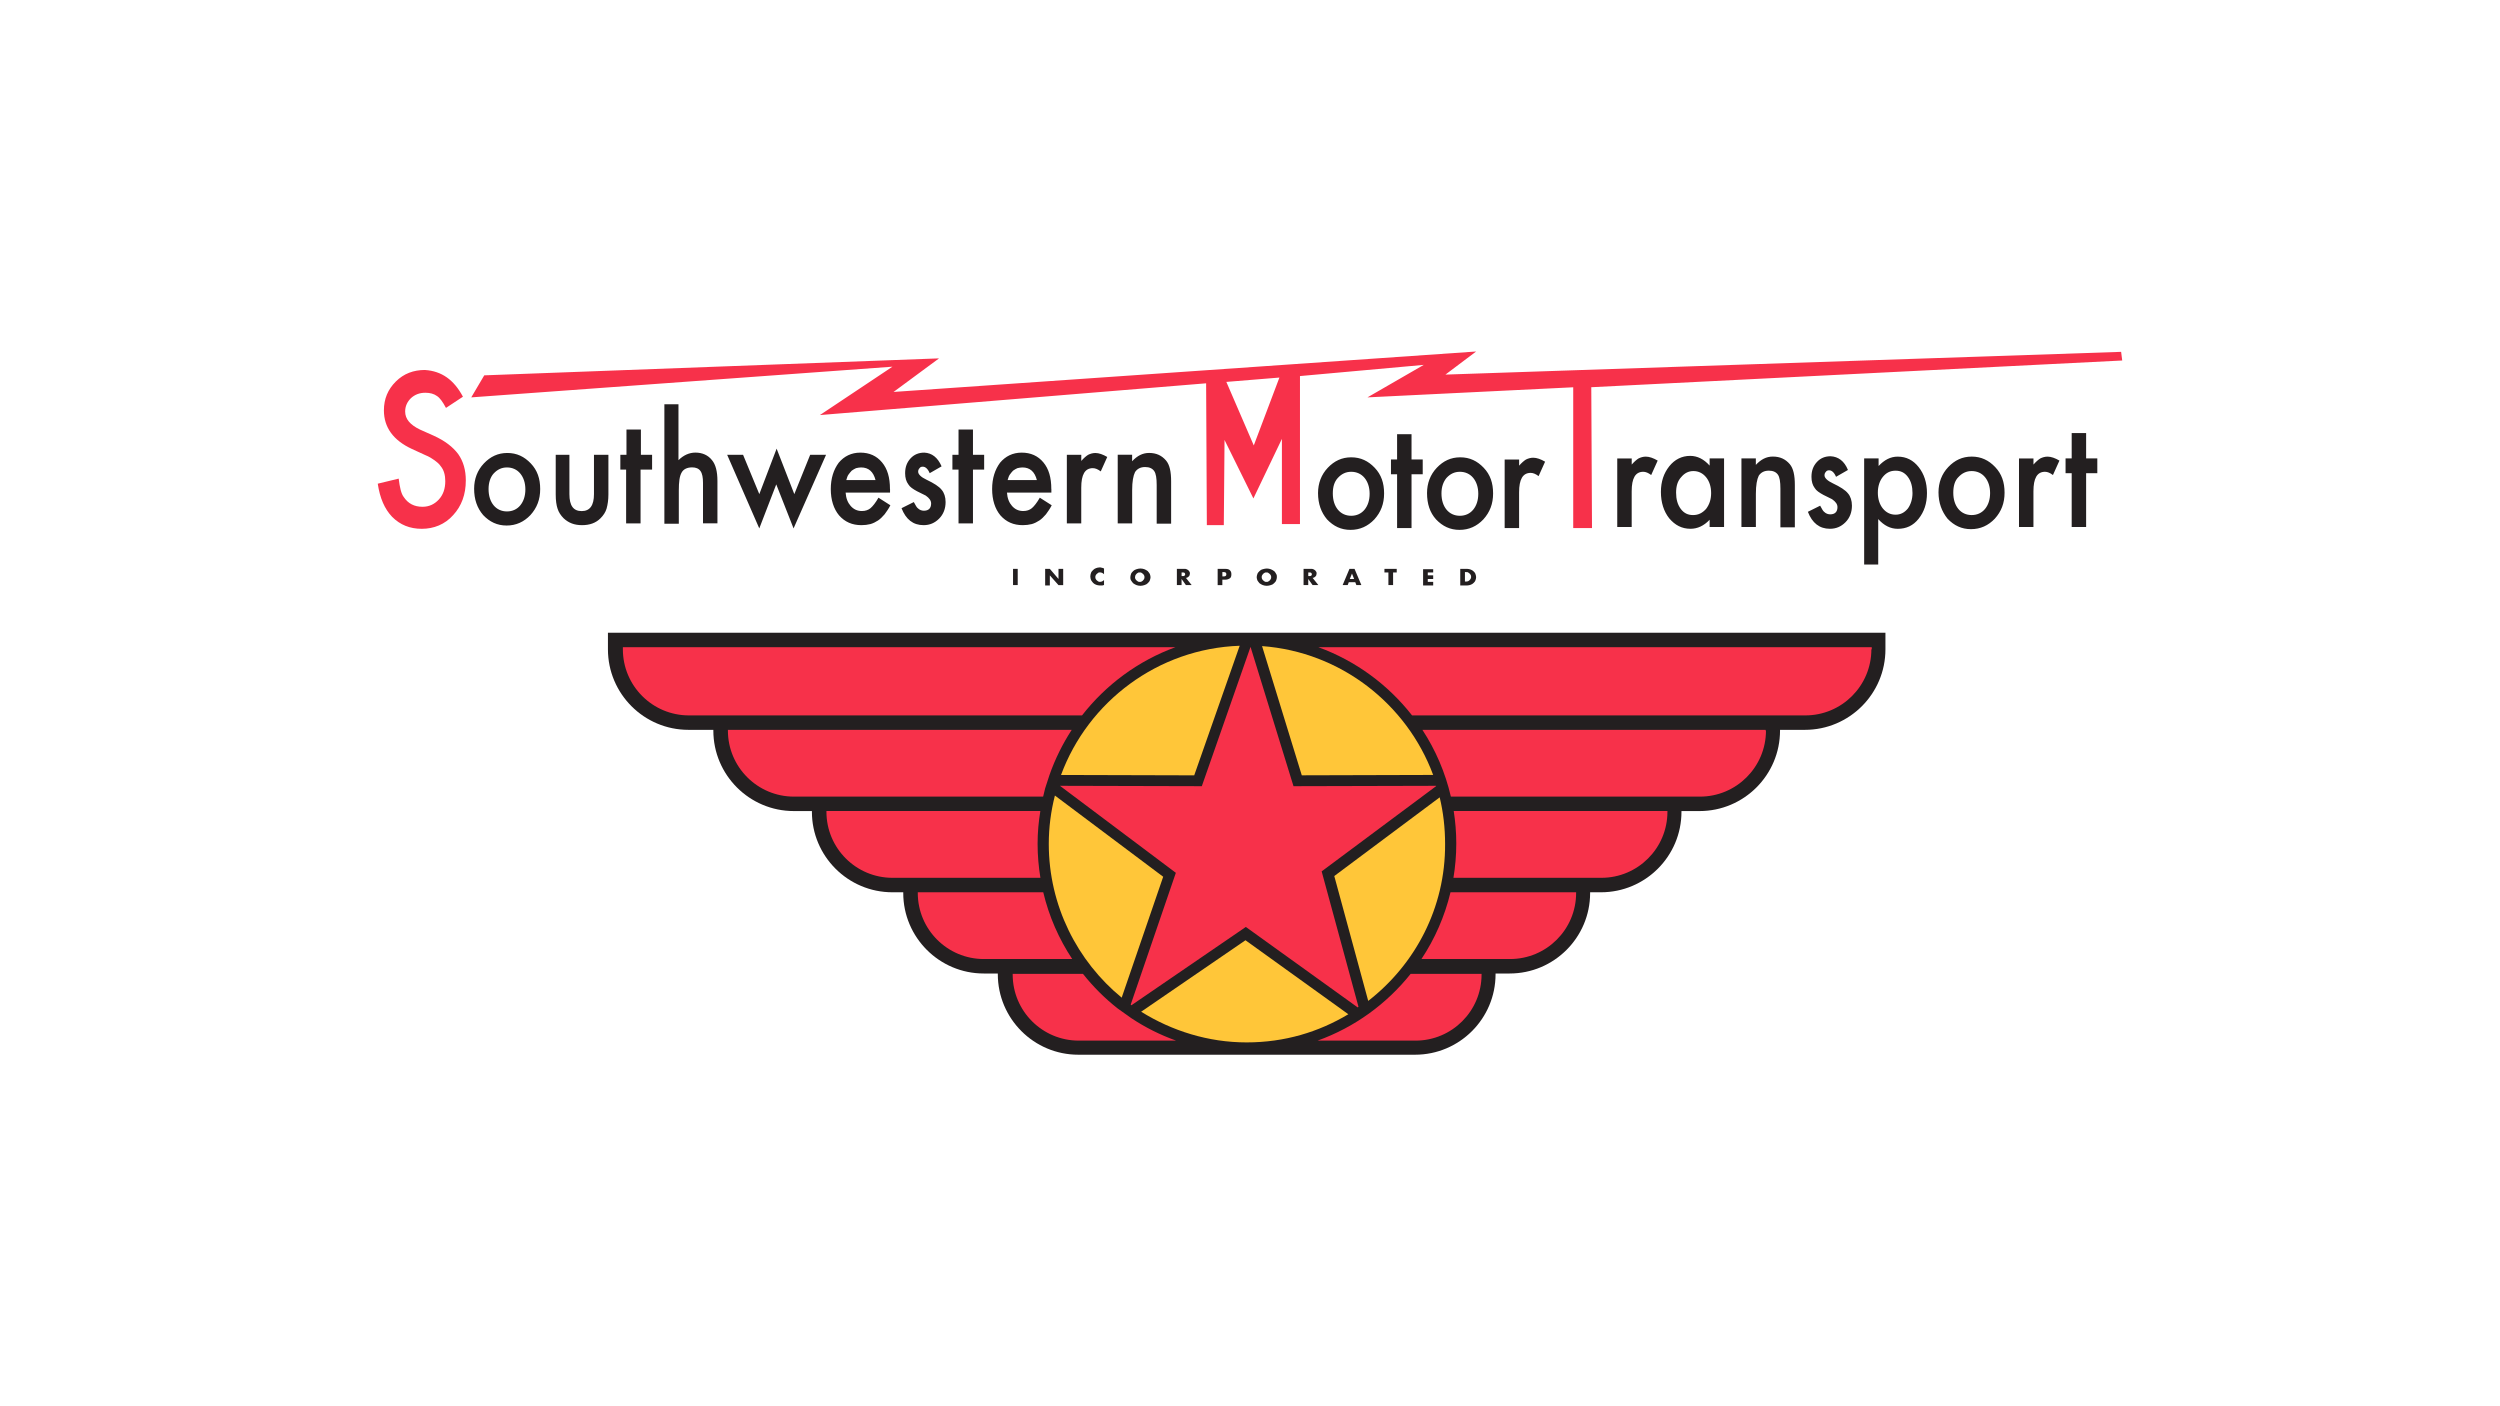
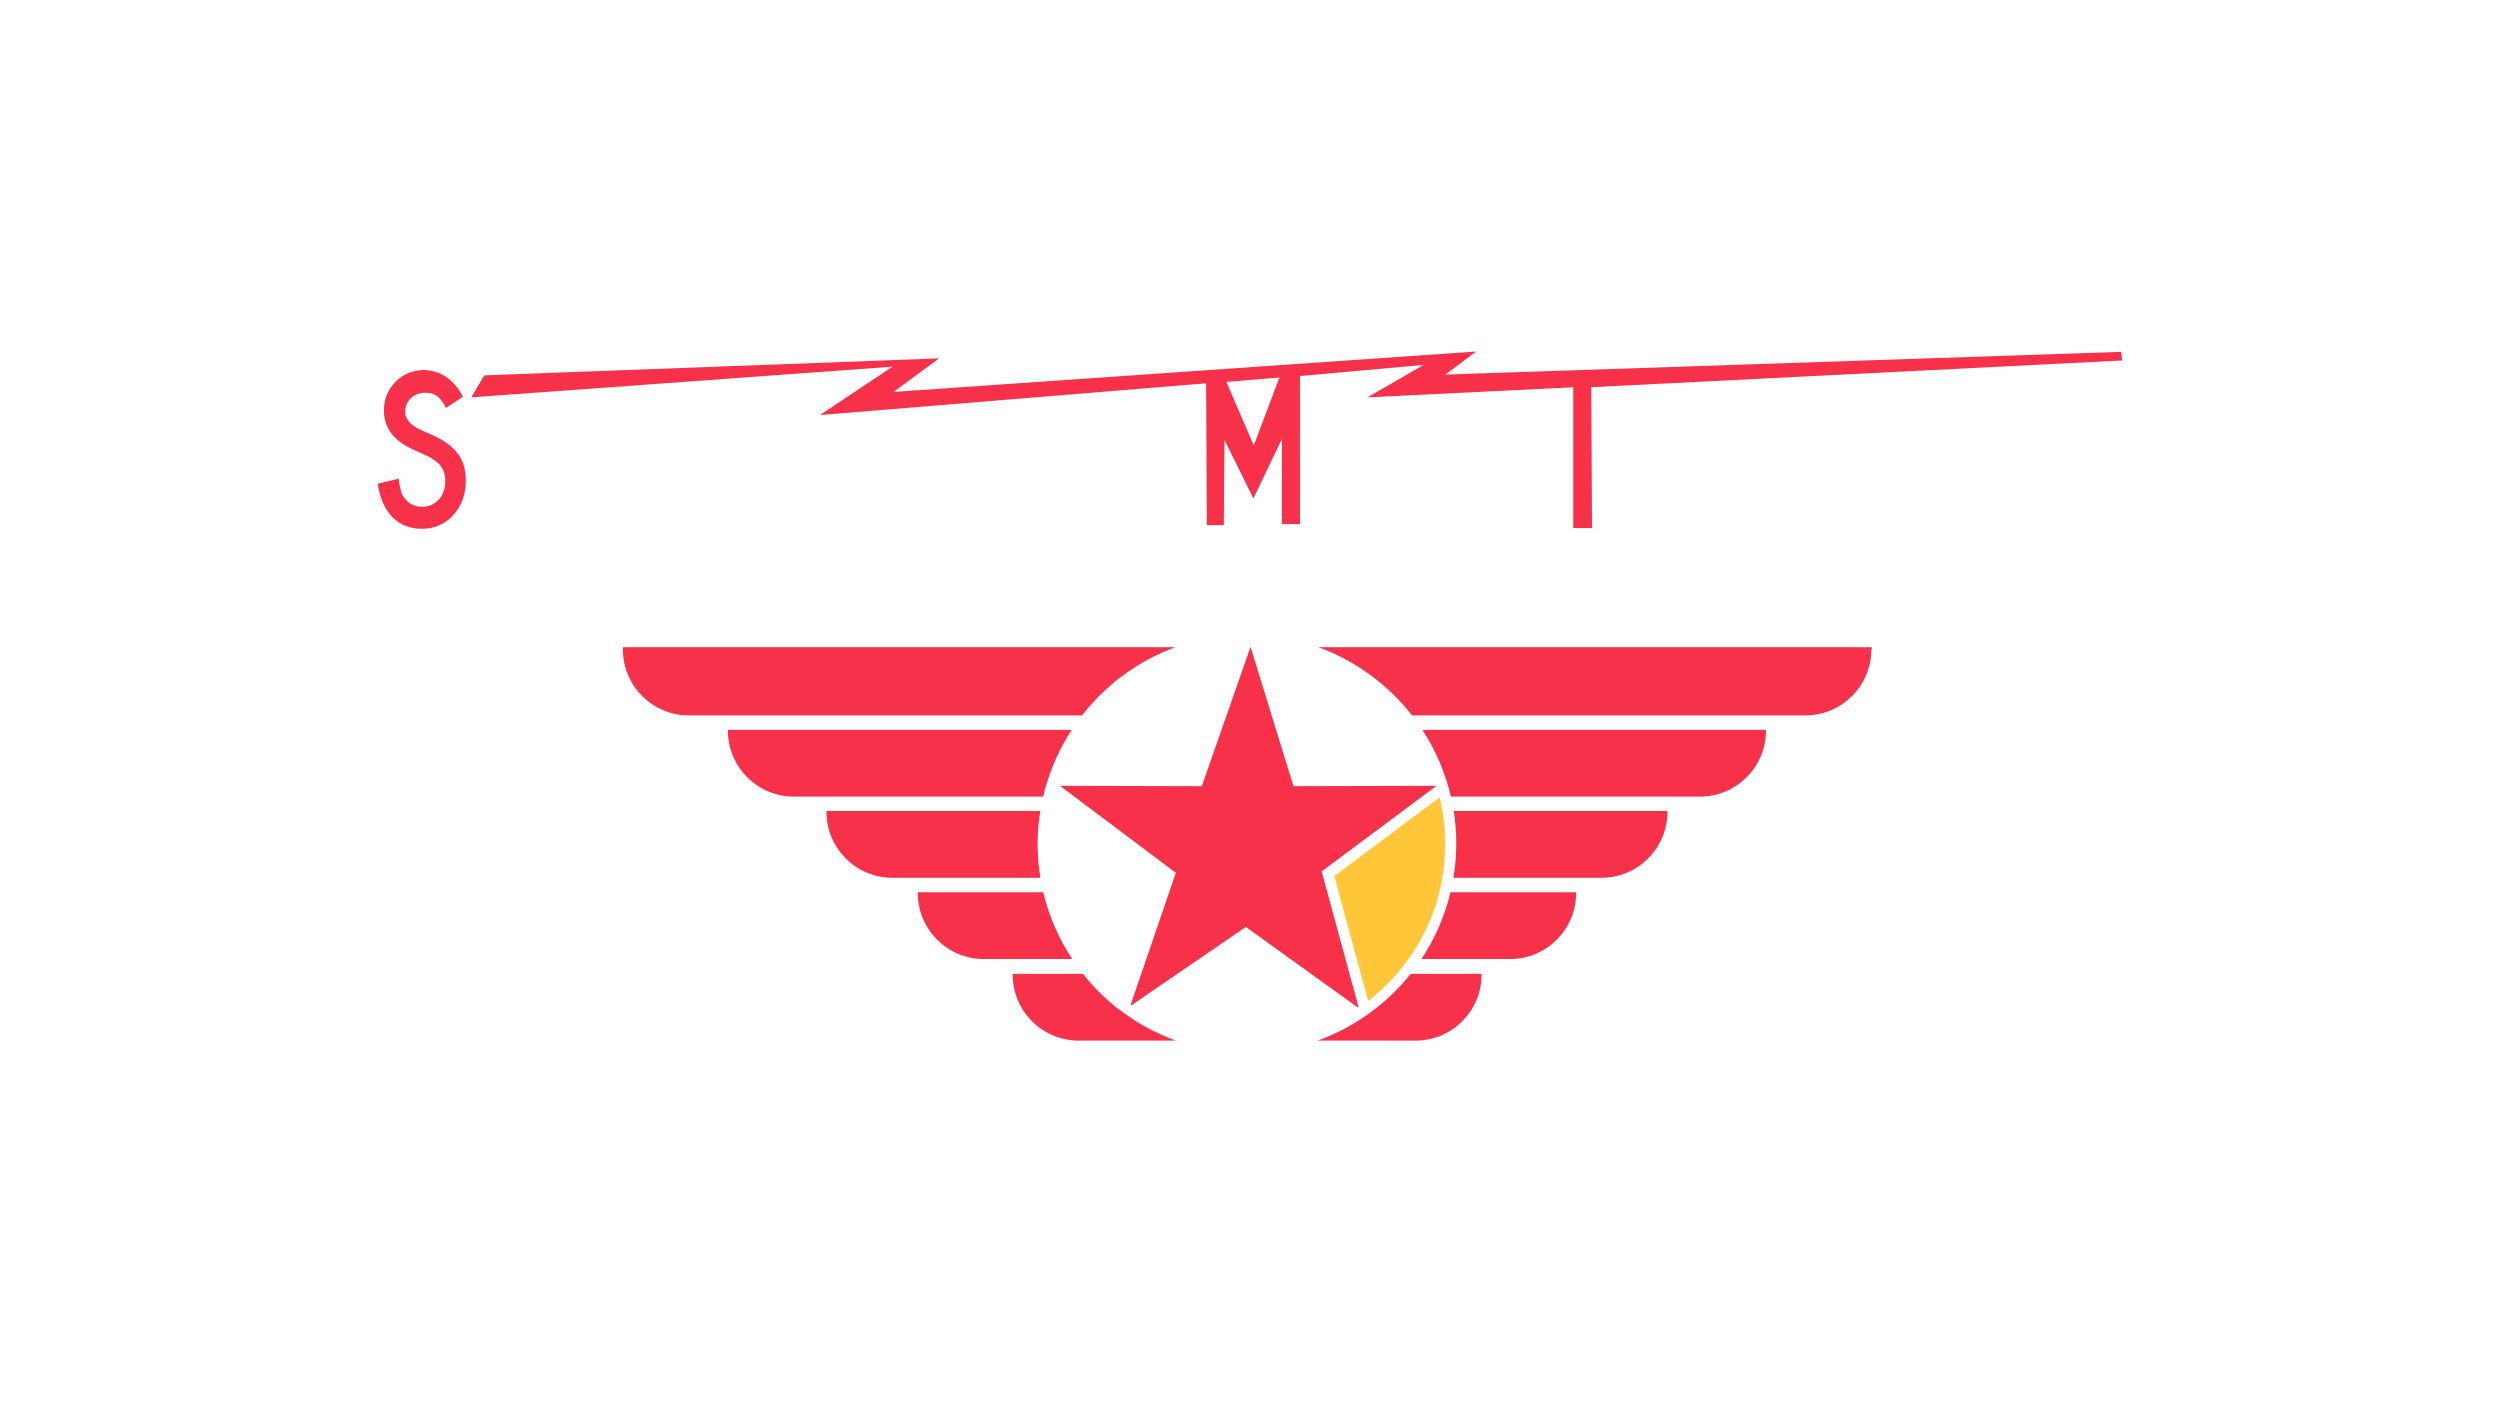
<svg xmlns="http://www.w3.org/2000/svg" id="a" data-name="LOGOS" viewBox="0 0 800 450">
-   <path d="M603.34,202.48v5.31c0,14.21-11.55,25.76-25.76,25.76h-7.97v.23c0,14.21-11.55,25.76-25.76,25.76h-5.78v.23c0,14.21-11.55,25.76-25.76,25.76h-3.47v.23c0,14.21-11.55,25.76-25.76,25.76h-4.5v.23c0,14.21-11.55,25.76-25.76,25.76h-107.76c-14.21,0-25.76-11.55-25.76-25.76v-.23h-4.5c-14.21,0-25.76-11.55-25.76-25.76v-.23h-3.47c-14.21,0-25.76-11.55-25.76-25.76v-.23h-5.78c-14.21,0-25.76-11.55-25.76-25.76v-.23h-7.97c-14.21,0-25.76-11.55-25.76-25.76v-5.31h408.77ZM154.61,164.82c2.08,2.19,4.5,3.35,7.51,3.35s5.54-1.16,7.62-3.35c2.08-2.31,3.12-4.97,3.12-8.32s-.92-6.01-3-8.2c-2.08-2.19-4.5-3.35-7.51-3.35s-5.43,1.16-7.51,3.35c-2.08,2.19-3.12,4.97-3.12,8.09,0,3.35.92,6.12,2.89,8.43ZM157.96,151.54c1.16-1.27,2.54-1.96,4.27-1.96s3.23.69,4.27,1.96c1.04,1.27,1.62,3,1.62,5.08s-.58,3.81-1.62,5.08c-1.04,1.27-2.54,1.96-4.27,1.96s-3.23-.69-4.27-1.96-1.62-3-1.62-5.2c0-2.08.58-3.81,1.62-4.97ZM177.83,145.53v12.71c0,1.96.23,3.47.58,4.5.35,1.16,1.04,2.19,1.96,3.12,1.62,1.5,3.47,2.19,5.89,2.19s4.39-.69,5.89-2.19c.92-.92,1.62-1.96,1.96-3.12.35-1.27.58-2.77.58-4.5v-12.71h-4.62v12.59c0,3.58-1.27,5.43-3.93,5.43s-3.93-1.73-3.93-5.43v-12.59h-4.39ZM208.67,150.27v-4.74h-3.58v-8.09h-4.62v8.09h-1.96v4.74h1.85v17.21h4.62v-17.21h3.7ZM212.6,129.36v38.23h4.62v-10.63c0-2.77.23-4.62.92-5.78.58-1.04,1.73-1.62,3.35-1.62,1.16,0,2.08.35,2.66,1.16s.81,2.08.81,3.81v12.94h4.62v-13.51c0-3.12-.58-5.31-1.73-6.7-1.27-1.62-3.12-2.43-5.31-2.43-1.96,0-3.81.81-5.43,2.43v-17.9h-4.62.12ZM232.69,145.53l10.28,23.56,5.43-14.09,5.54,14.09,10.4-23.56h-5.08l-5.08,12.59-5.66-14.55-5.54,14.55-5.2-12.59h-5.08ZM284.79,156.51c0-3.7-.81-6.47-2.54-8.55-1.73-2.08-4.04-3.12-6.93-3.12s-5.2,1.16-6.93,3.23c-1.62,2.19-2.54,4.97-2.54,8.43s.92,6.35,2.66,8.43c1.85,2.08,4.16,3.12,7.16,3.12,1.04,0,1.96-.12,2.89-.35.81-.23,1.73-.69,2.43-1.16s1.39-1.16,2.08-1.96c.58-.81,1.27-1.73,1.85-2.89l-3.81-2.43c-.92,1.62-1.85,2.77-2.54,3.35-.69.58-1.62.92-2.77.92-1.5,0-2.66-.58-3.58-1.62-.92-1.04-1.5-2.43-1.62-4.27h14.21v-1.16ZM270.81,153.62c.23-.69.35-1.27.69-1.73s.69-.92,1.04-1.27c.46-.35.92-.58,1.39-.81.58-.12,1.04-.23,1.62-.23,2.43,0,3.93,1.39,4.62,4.04h-9.36ZM295.76,144.84c-1.73,0-3.23.58-4.39,1.85-1.16,1.27-1.73,2.77-1.73,4.74,0,1.5.35,2.66,1.04,3.58.46.81,1.5,1.5,2.77,2.19.46.23.92.46,1.39.69.46.23.92.46,1.39.69,1.16.81,1.73,1.62,1.73,2.54,0,1.5-.81,2.31-2.31,2.31-.69,0-1.39-.23-1.96-.81-.35-.23-.69-.92-1.27-1.96l-3.93,1.96c1.39,3.58,3.7,5.43,7.05,5.43,1.96,0,3.58-.69,4.97-2.08,1.39-1.39,2.08-3.23,2.08-5.31,0-1.62-.46-3-1.27-3.93-.81-1.04-2.43-2.08-4.85-3.23-1.73-.81-2.66-1.73-2.66-2.54,0-.46.12-.81.46-1.16.23-.35.58-.46,1.04-.46.81,0,1.62.69,2.19,2.08l3.81-2.19c-1.27-2.89-3.12-4.27-5.54-4.39ZM314.93,150.27v-4.74h-3.58v-8.09h-4.62v8.09h-1.96v4.74h1.96v17.21h4.62v-17.21h3.58ZM336.42,156.51c0-3.7-.81-6.47-2.54-8.55-1.73-2.08-4.04-3.12-6.93-3.12s-5.2,1.16-6.93,3.23c-1.62,2.19-2.54,4.97-2.54,8.43s.92,6.35,2.66,8.43c1.85,2.08,4.16,3.12,7.16,3.12,1.04,0,1.96-.12,2.89-.35.81-.23,1.73-.69,2.43-1.16.69-.46,1.39-1.16,2.08-1.96.58-.81,1.27-1.73,1.85-2.89l-3.81-2.43c-.92,1.62-1.85,2.77-2.54,3.35-.69.58-1.62.92-2.77.92-1.5,0-2.66-.58-3.58-1.62-.92-1.04-1.5-2.43-1.62-4.27h14.21v-1.16ZM322.44,153.62c.23-.69.35-1.27.69-1.73s.69-.92,1.04-1.27c.46-.35.92-.58,1.39-.81.58-.12,1.04-.23,1.62-.23,2.43,0,3.93,1.39,4.62,4.04h-9.36ZM341.38,167.48h4.62v-11.43c0-4.16,1.16-6.24,3.7-6.24.81,0,1.62.35,2.54,1.04l2.08-4.62c-1.39-.81-2.66-1.27-3.81-1.27-.81,0-1.62.23-2.31.58-.58.35-1.39,1.04-2.19,1.96v-1.96h-4.62v21.95ZM357.67,145.53v21.95h4.62v-10.63c0-2.77.35-4.62.92-5.78.69-1.04,1.73-1.62,3.23-1.62,1.39,0,2.31.46,2.89,1.27.58.81.81,2.31.81,4.5v12.36h4.62v-13.51c0-3.12-.46-5.31-1.62-6.7-1.39-1.62-3.12-2.43-5.43-2.43-2.08,0-3.81.92-5.43,2.66v-2.08h-4.62ZM424.66,166.21c2.08,2.19,4.5,3.35,7.51,3.35s5.54-1.16,7.62-3.35c2.08-2.31,3.12-4.97,3.12-8.32s-.92-6.01-3-8.2c-2.08-2.19-4.5-3.35-7.51-3.35s-5.43,1.16-7.51,3.35c-2.08,2.19-3.12,4.97-3.12,8.09,0,3.47,1.04,6.24,2.89,8.43ZM428.12,152.93c1.16-1.27,2.54-1.96,4.27-1.96s3.23.69,4.27,1.96c1.04,1.27,1.62,3,1.62,5.08s-.58,3.81-1.62,5.08c-1.04,1.27-2.54,1.96-4.27,1.96s-3.23-.69-4.27-1.96-1.62-3-1.62-5.2c0-2.08.46-3.7,1.62-4.97ZM455.27,151.77v-4.74h-3.58v-8.09h-4.62v8.09h-1.96v4.74h1.96v17.21h4.62v-17.21h3.58ZM459.54,166.21c2.08,2.19,4.5,3.35,7.51,3.35s5.54-1.16,7.62-3.35c2.08-2.31,3.12-4.97,3.12-8.32s-.92-6.01-3-8.2c-2.08-2.19-4.5-3.35-7.51-3.35s-5.43,1.16-7.51,3.35c-2.08,2.19-3.12,4.97-3.12,8.09,0,3.47.92,6.24,2.89,8.43ZM462.89,152.93c1.16-1.27,2.54-1.96,4.27-1.96s3.23.69,4.27,1.96c1.04,1.27,1.62,3,1.62,5.08s-.58,3.81-1.62,5.08c-1.04,1.27-2.54,1.96-4.27,1.96s-3.23-.69-4.27-1.96c-1.04-1.27-1.62-3-1.62-5.2,0-2.08.58-3.7,1.62-4.97ZM481.49,147.04v21.95h4.62v-11.43c0-4.16,1.16-6.24,3.7-6.24.81,0,1.62.35,2.54,1.04l2.08-4.62c-1.39-.81-2.66-1.27-3.81-1.27-.81,0-1.62.23-2.31.58-.58.35-1.39,1.04-2.19,1.96v-1.96h-4.62ZM517.52,146.69v21.95h4.62v-11.43c0-4.16,1.16-6.24,3.7-6.24.81,0,1.62.35,2.54,1.04l2.08-4.62c-1.39-.81-2.66-1.27-3.81-1.27-.81,0-1.62.23-2.31.58-.58.35-1.39,1.04-2.19,1.96v-1.96h-4.62ZM547.09,149c-1.85-2.08-3.93-3.12-6.24-3.12-2.66,0-4.97,1.16-6.7,3.35s-2.66,4.85-2.66,8.2.92,6.24,2.66,8.43c1.85,2.19,4.04,3.35,6.81,3.35,2.19,0,4.27-.92,6.12-2.89v2.31h4.62v-21.95h-4.62v2.31ZM537.97,152.7c1.04-1.27,2.31-1.96,3.93-1.96s3,.69,4.04,1.96c1.04,1.27,1.62,3,1.62,5.08s-.58,3.7-1.62,5.08c-1.16,1.27-2.43,1.96-4.16,1.96-1.62,0-2.89-.58-3.93-1.96-1.04-1.39-1.5-3.12-1.5-5.2s.46-3.7,1.62-4.97ZM557.26,146.69v21.95h4.62v-10.63c0-2.77.35-4.62.92-5.78.69-1.04,1.73-1.62,3.23-1.62,1.39,0,2.31.46,2.89,1.27.58.81.81,2.31.81,4.5v12.36h4.62v-13.51c0-3.12-.46-5.31-1.62-6.7-1.39-1.62-3.12-2.43-5.43-2.43-2.08,0-3.81.92-5.43,2.66v-2.08h-4.62,0ZM585.79,146c-1.73,0-3.23.58-4.39,1.85-1.16,1.27-1.73,2.77-1.73,4.74,0,1.5.35,2.66,1.04,3.58.46.81,1.5,1.5,2.77,2.19.46.23.92.46,1.39.69.46.23.92.46,1.39.69,1.16.81,1.73,1.62,1.73,2.54,0,1.5-.81,2.31-2.31,2.31-.69,0-1.39-.23-1.96-.81-.35-.23-.69-.92-1.27-1.96l-3.93,1.96c1.39,3.58,3.7,5.43,7.05,5.43,1.96,0,3.58-.69,4.97-2.08,1.39-1.39,2.08-3.23,2.08-5.31,0-1.62-.46-3-1.27-3.93-.81-1.04-2.43-2.08-4.85-3.23-1.73-.81-2.66-1.73-2.66-2.54,0-.46.12-.81.46-1.16.23-.35.58-.46,1.04-.46.81,0,1.62.69,2.19,2.08l3.81-2.19c-1.16-2.89-3.12-4.27-5.54-4.39ZM601.03,180.65v-14.55c1.85,2.08,3.93,3.12,6.24,3.12,2.77,0,4.97-1.04,6.7-3.23,1.73-2.19,2.66-4.85,2.66-8.2s-.92-6.12-2.66-8.32c-1.73-2.19-3.93-3.35-6.7-3.35-2.31,0-4.27,1.04-6.12,3v-2.43h-4.62v33.96h4.62-.12ZM610.5,162.74c-1.04,1.27-2.31,1.96-3.93,1.96s-3-.69-4.04-1.96c-1.04-1.27-1.62-3-1.62-5.08s.58-3.81,1.62-5.08c1.04-1.27,2.31-1.96,4.04-1.96,1.62,0,2.89.58,3.93,1.96,1.04,1.39,1.5,3.12,1.5,5.2,0,1.96-.58,3.7-1.5,4.97ZM623.21,165.98c2.08,2.19,4.5,3.35,7.51,3.35s5.54-1.16,7.62-3.35c2.08-2.31,3.12-4.97,3.12-8.32s-.92-6.01-3-8.2c-2.08-2.19-4.5-3.35-7.51-3.35s-5.43,1.16-7.51,3.35c-2.08,2.19-3.12,4.97-3.12,8.09,0,3.35,1.04,6.12,2.89,8.43ZM626.67,152.7c1.16-1.27,2.54-1.96,4.27-1.96s3.23.69,4.27,1.96c1.04,1.27,1.62,3,1.62,5.08s-.58,3.81-1.62,5.08c-1.04,1.27-2.54,1.96-4.27,1.96s-3.23-.69-4.27-1.96-1.62-3-1.62-5.2c0-2.08.46-3.81,1.62-4.97ZM646.08,146.69v21.95h4.62v-11.43c0-4.16,1.16-6.24,3.7-6.24.81,0,1.62.35,2.54,1.04l2.08-4.62c-1.39-.81-2.66-1.27-3.81-1.27-.81,0-1.62.23-2.31.58-.58.35-1.39,1.04-2.19,1.96v-1.96h-4.62ZM671.14,151.42v-4.74h-3.58v-8.09h-4.62v8.09h-1.96v4.74h1.96v17.21h4.62v-17.21h3.58ZM324.17,182.03v5.2h1.5v-5.2h-1.5ZM334.45,187.35h1.5v-3.23l2.77,3.12h1.5v-5.2h-1.5v3.23l-2.77-3.23h-1.5v5.31ZM353.28,181.92c-.23-.12-.46-.23-.69-.23-.23-.12-.46-.12-.69-.12-.46,0-.81.12-1.16.23s-.69.35-.92.58c-.35.35-.58.58-.69.92-.12.35-.23.69-.23,1.16s.12.81.23,1.16c.23.35.46.69.69.92s.58.46.92.58.81.23,1.16.23h.58c.23,0,.46,0,.69-.12h.12v-1.62c-.35.35-.81.58-1.27.58-.23,0-.35,0-.58-.12-.12-.12-.35-.23-.46-.35s-.23-.23-.35-.46-.12-.35-.12-.58,0-.35.12-.58.23-.35.35-.46c.12-.12.35-.23.46-.35s.35-.12.58-.12c.46,0,.92.23,1.27.58v-1.85ZM361.94,185.73c.23.35.46.69.69.92.35.23.69.46,1.04.58s.81.23,1.27.23.92-.12,1.27-.23c.46-.12.81-.35,1.04-.58.35-.35.58-.58.69-.92.12-.35.23-.69.23-1.04s-.12-.69-.23-1.04c-.23-.35-.46-.69-.69-.92-.35-.23-.69-.46-1.04-.58-.35-.12-.81-.23-1.27-.23s-.92.12-1.27.23c-.46.12-.81.35-1.04.58-.35.35-.58.58-.69.92s-.23.69-.23,1.04,0,.69.23,1.04ZM363.33,184.11c.12-.23.23-.35.35-.46.12-.23.35-.23.46-.35s.35-.12.58-.12.46,0,.58.12.35.23.46.35c.12.12.23.23.35.46s.12.35.12.58,0,.35-.12.58-.23.35-.35.46c-.12.23-.35.23-.46.35s-.35.12-.58.12-.46,0-.58-.12-.35-.23-.46-.35c-.12-.12-.23-.23-.35-.46s-.12-.35-.12-.58.12-.46.12-.58ZM379.5,184.92c.35,0,.69-.23.92-.46s.35-.58.35-.92c0-.23,0-.35-.12-.58-.12-.12-.23-.35-.35-.46s-.35-.23-.58-.35-.46-.12-.81-.12h-2.31v5.2h1.5v-1.96l1.39,1.96h1.85l-1.85-2.31ZM378.11,183.19h.23c.35,0,.58,0,.69.12.12.12.23.23.23.46s-.12.35-.23.46-.35.12-.69.12h-.23v-1.16ZM391.16,185.5h.92c.69,0,1.16-.23,1.5-.46s.46-.69.46-1.27-.12-.92-.46-1.27-.81-.46-1.5-.46h-2.43v5.2h1.5v-1.73ZM391.16,183.07h.46c.58,0,.81.23.81.69s-.23.69-.81.69h-.46v-1.39ZM402.37,185.73c.23.35.46.69.69.92.35.23.69.46,1.04.58s.81.23,1.27.23.92-.12,1.27-.23c.46-.12.69-.23,1.04-.58s.58-.58.69-.92c.12-.35.23-.69.23-1.04s0-.69-.23-1.04-.35-.69-.69-.92-.69-.46-1.04-.58c-.35-.12-.81-.23-1.27-.23s-.81.12-1.27.23-.81.35-1.04.58c-.35.35-.58.58-.69.92s-.23.69-.23,1.04.12.69.23,1.04ZM403.87,184.11c.12-.23.23-.35.35-.46.12-.23.35-.23.46-.35s.35-.12.58-.12.46,0,.58.12.35.23.46.35c.12.12.23.23.35.46s.12.35.12.58,0,.35-.12.58-.23.35-.35.46c-.12.23-.35.23-.46.35s-.35.12-.58.12-.46,0-.58-.12-.35-.23-.46-.35c-.12-.12-.23-.23-.35-.46s-.12-.35-.12-.58,0-.46.12-.58ZM420.04,184.92c.35,0,.69-.23.92-.46s.35-.58.35-.92c0-.23,0-.46-.12-.58s-.23-.35-.35-.46-.35-.23-.58-.35-.46-.12-.81-.12h-2.31v5.2h1.5v-1.96l1.39,1.96h1.85l-1.85-2.31ZM418.65,183.19h.23c.35,0,.58,0,.69.12.12.12.23.23.23.46s-.12.35-.23.46-.35.12-.69.12h-.23v-1.16ZM434.02,187.23h1.62l-2.19-5.2h-1.62l-2.19,5.2h1.62l.35-.92h2.08l.35.92ZM431.94,185.27l.69-1.73.69,1.73h-1.39ZM446.95,183.19v-1.16h-3.93v1.16h1.27v4.04h1.5v-4.04h1.16ZM458.62,182.15h-3.23v5.2h3.23v-1.16h-1.73v-.92h1.73v-1.16h-1.73v-.92h1.73v-1.04ZM467.28,187.35h2.19c.46,0,.81-.12,1.16-.23s.69-.35.92-.58c.23-.23.46-.46.58-.81.12-.35.23-.69.23-1.04s-.12-.69-.23-1.04-.35-.58-.58-.81c-.23-.23-.58-.46-.92-.58-.35-.12-.81-.23-1.16-.23h-2.19v5.31ZM468.78,183.07h.35c.23,0,.58,0,.69.12s.35.23.46.35.23.23.35.46.12.35.12.58,0,.35-.12.58c-.12.23-.23.35-.35.46s-.23.23-.46.35-.46.12-.69.12h-.35v-3Z" fill="#231f20" />
  <g>
-     <path d="M431.47,324.56l-32.92-23.68-33.38,22.87c9.82,6.12,21.48,9.82,33.73,9.82s23.1-3.35,32.57-9.01Z" fill="#ffc639" />
    <path d="M426.97,280.33l10.86,39.96c15.02-11.67,24.72-29.8,24.6-50.24,0-5.08-.58-10.16-1.73-14.9l-33.73,25.18Z" fill="#ffc639" />
-     <path d="M416.57,248.1l42.04-.12c-8.43-22.75-29.68-39.39-54.75-41.23l12.71,41.35Z" fill="#ffc639" />
-     <path d="M339.53,247.99l42.62.12,14.55-41.47c-26.22.92-48.51,17.9-57.17,41.35Z" fill="#ffc639" />
-     <path d="M358.94,319.25l13.28-38.69-34.65-25.99c-1.27,4.97-1.96,10.16-1.96,15.48,0,19.75,9.12,37.54,23.33,49.2Z" fill="#ffc639" />
  </g>
  <path d="M565.11,233.78c0,11.67-9.47,21.14-21.14,21.14h-79.69c-1.78-7.71-4.9-14.92-9.11-21.37h109.82v.23h.12ZM362.06,321.68l36.61-25.06,35.81,25.76.23-.23-11.78-43.31,36.61-27.26v-.12l-45.62.12-13.75-44.58-15.59,44.58-45.39-.12,37.08,27.84-14.44,42.16c0,.12.12.12.23.23ZM466.01,269.93c0,3.74-.32,7.4-.91,10.97h47.34c11.67,0,21.14-9.47,21.14-21.14v-.23h-68.39c.53,3.39.82,6.86.82,10.4ZM332.93,280.9c-.58-3.54-.9-7.16-.9-10.86s.32-7.08.88-10.51h-68.45v.23c0,11.67,9.47,21.14,21.14,21.14h47.33ZM333.8,254.92c.2-.89.42-1.78.65-2.66l1.39-4.27c1.79-5.12,4.2-9.96,7.11-14.44h-110.02v.23c0,11.67,9.47,21.14,21.14,21.14h79.74ZM454.87,306.89h28.35c11.67,0,21.14-9.47,21.14-21.14v-.23h-40.2c-1.85,7.73-5.03,14.94-9.3,21.37ZM220.45,228.93h125.8c7.65-9.83,17.98-17.48,29.89-21.83h-176.82v.69c0,11.67,9.47,21.14,21.14,21.14ZM314.82,306.89h28.29c-4.25-6.43-7.44-13.64-9.27-21.37h-40.15v.23c0,11.67,9.47,21.14,21.14,21.14ZM345.19,333h31.16c-5.07-1.82-9.86-4.22-14.29-7.16l-4.39-3.12c-4.13-3.24-7.86-6.97-11.12-11.09h-22.49v.23c0,11.67,9.47,21.14,21.14,21.14ZM451.86,228.93h125.84c11.67,0,21.14-9.47,21.14-21.14h.12v-.69h-177.1c11.95,4.35,22.32,12,30,21.83ZM421.62,333h31.34c11.67,0,21.14-9.47,21.14-21.14v-.23h-22.69c-7.69,9.64-17.97,17.12-29.79,21.37ZM136.02,118.39c-3.7,0-6.81,1.16-9.36,3.7-2.54,2.54-3.81,5.54-3.81,9.24,0,5.43,3,9.59,9.01,12.36l4.27,1.96c1.16.46,2.08,1.04,2.89,1.62.81.58,1.5,1.16,1.96,1.85.58.69.92,1.39,1.16,2.19s.35,1.73.35,2.66c0,2.43-.69,4.39-2.08,5.89-1.39,1.5-3.12,2.31-5.2,2.31-2.66,0-4.62-1.04-6.01-3.12-.81-1.04-1.27-3-1.62-5.89l-6.7,1.62c.69,4.62,2.19,8.09,4.62,10.63,2.54,2.54,5.66,3.81,9.47,3.81s7.39-1.39,10.05-4.39c2.66-2.89,4.04-6.58,4.04-11.09,0-3.35-.81-6.12-2.43-8.43-1.73-2.31-4.27-4.27-7.85-5.89l-4.39-1.96c-3.12-1.5-4.74-3.35-4.74-5.78,0-1.73.69-3.12,1.85-4.27,1.27-1.16,2.77-1.73,4.62-1.73,1.5,0,2.77.35,3.7,1.04.92.58,1.85,1.85,2.89,3.81l5.43-3.58c-2.89-5.43-6.81-8.2-12.13-8.55ZM509.21,123.93l.23,45.05h-6.01v-45.05l-65.84,3.23,18.02-10.4-39.62,3.58v47.36h-5.78v-27.26l-9.12,19.06-9.24-18.71-.23,27.26h-5.43l-.23-45.39-123.59,10.16,23.22-15.48-134.79,9.82,4.16-7.05,145.53-5.43-14.55,10.74,186.42-12.94-9.82,7.39,216.22-7.28.35,2.77-169.91,8.55ZM409.41,120.82l-16.98,1.39,8.78,20.33,8.2-21.71Z" fill="#f7314a" />
</svg>